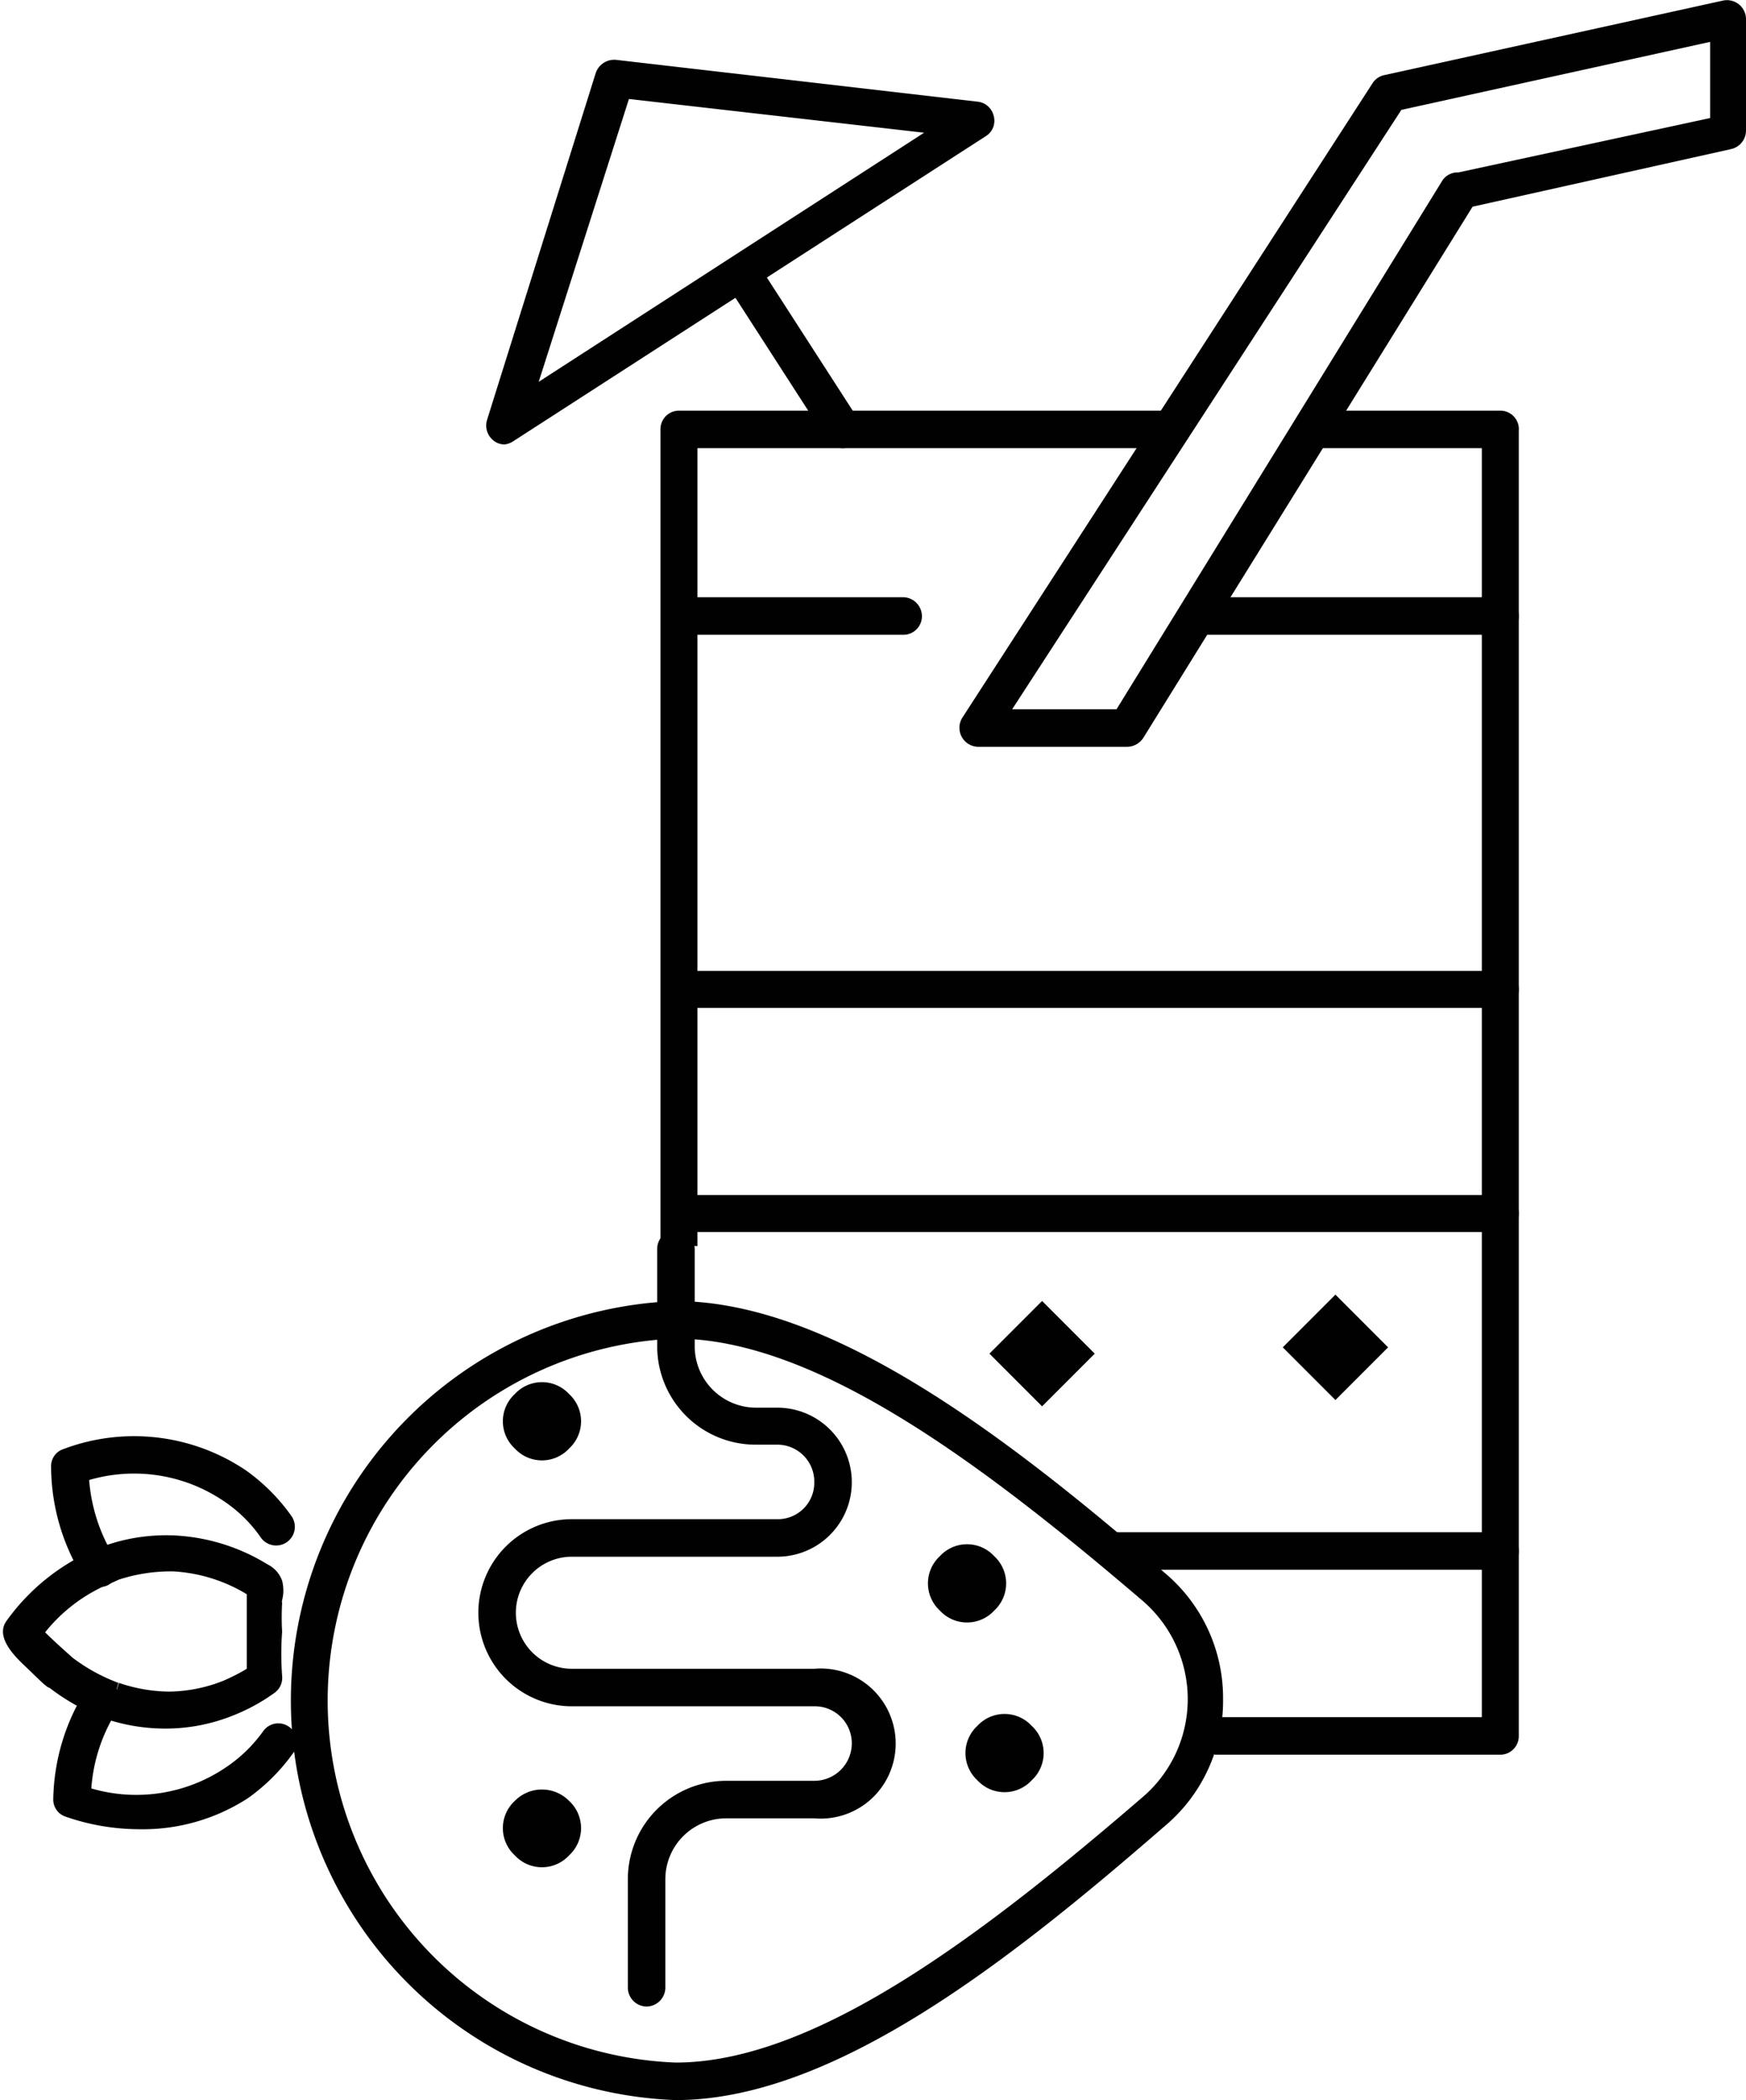
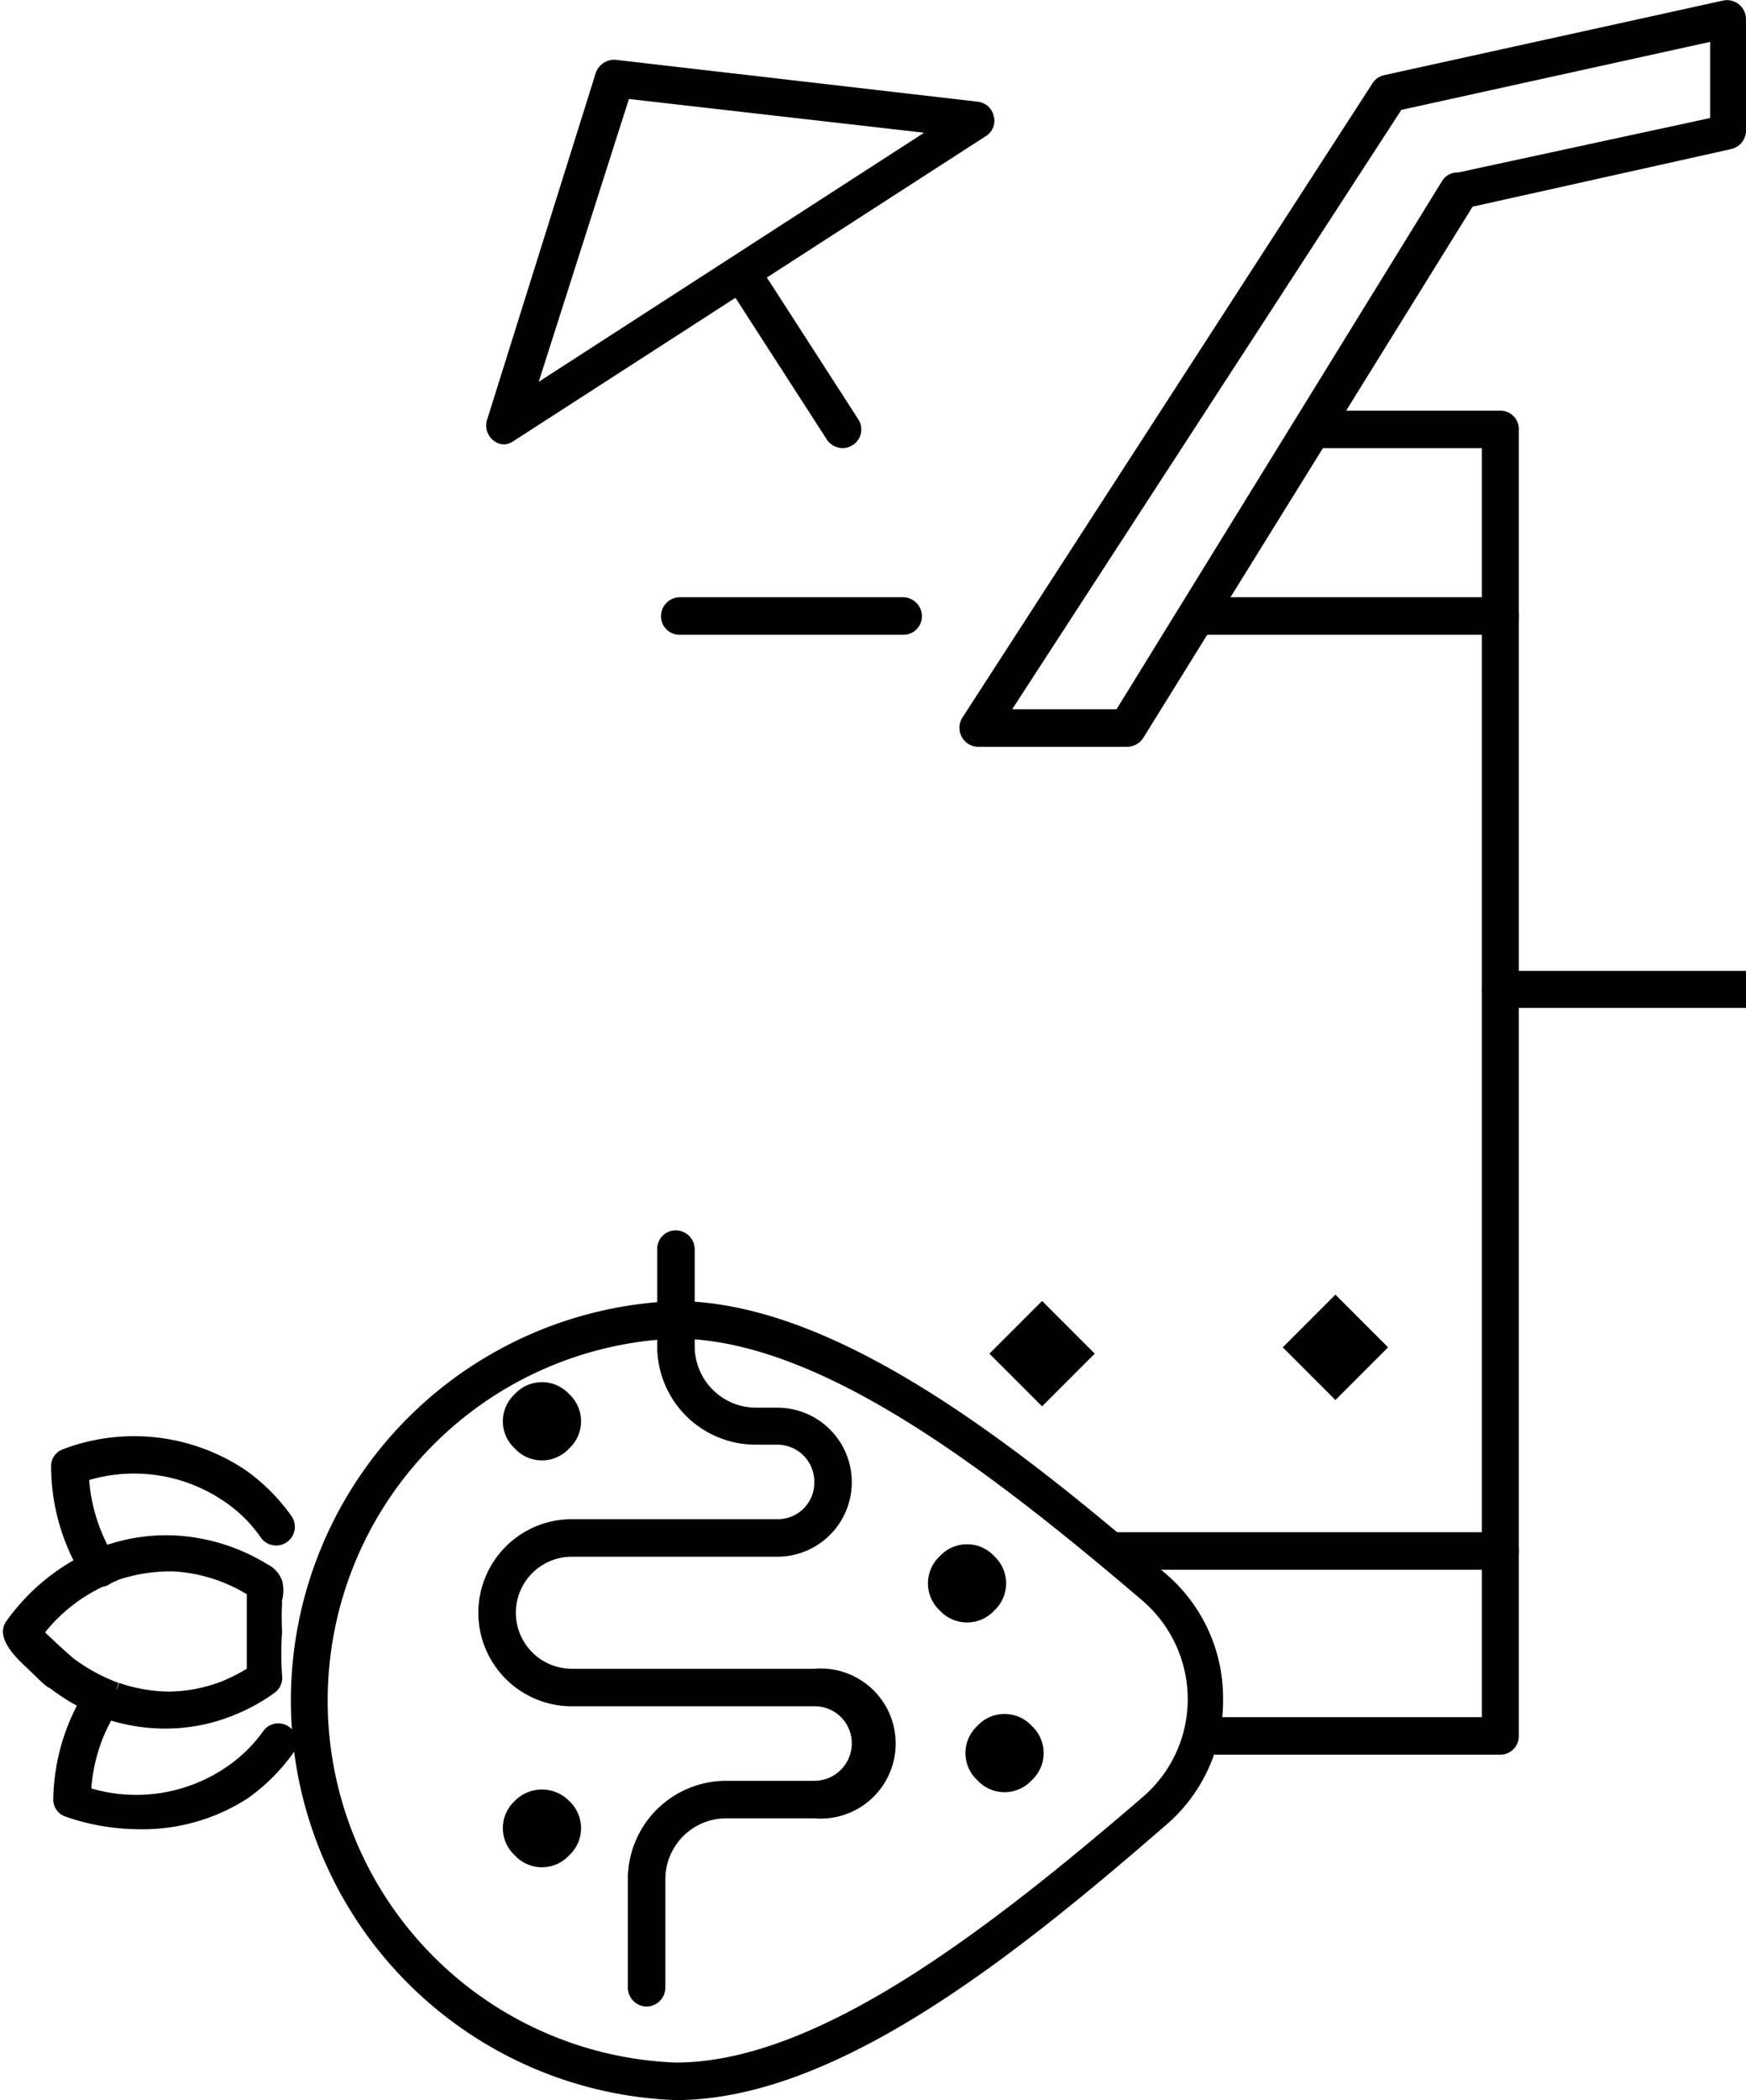
<svg xmlns="http://www.w3.org/2000/svg" id="Layer_1" data-name="Layer 1" viewBox="0 0 32.12 38.61">
  <defs>
    <style>.cls-1{fill:#010101;}</style>
  </defs>
  <rect class="cls-1" x="398.05" y="252.91" width="1.37" height="1.37" transform="translate(-436.7 127.4) rotate(-45)" />
  <path class="cls-1" d="M401.77,240.5h-5.49a.34.34,0,0,1-.34-.34.35.35,0,0,1,.34-.35h5.49a.35.35,0,0,1,.34.35A.34.34,0,0,1,401.77,240.5Z" transform="translate(-374.17 -228.83)" />
  <path class="cls-1" d="M390.79,240.5h-4.12a.34.34,0,0,1-.34-.34.35.35,0,0,1,.34-.35h4.12a.35.35,0,0,1,.34.35A.34.34,0,0,1,390.79,240.5Z" transform="translate(-374.17 -228.83)" />
  <path class="cls-1" d="M383.46,237a.31.31,0,0,1-.21-.07.35.35,0,0,1-.12-.38l2-6.38a.36.36,0,0,1,.37-.24l6.66.77a.34.34,0,0,1,.29.26.33.33,0,0,1-.14.37l-8.71,5.62A.37.37,0,0,1,383.46,237Zm2.28-6.35-1.66,5.2,7.09-4.58Z" transform="translate(-374.17 -228.83)" />
  <path class="cls-1" d="M389.67,237.07a.36.36,0,0,1-.29-.16l-1.8-2.79a.34.34,0,0,1,.58-.37l1.8,2.79a.34.34,0,0,1-.1.47A.35.35,0,0,1,389.67,237.07Z" transform="translate(-374.17 -228.83)" />
-   <path class="cls-1" d="M387,251.74V237.07h8.58a.35.35,0,0,0,.35-.35.35.35,0,0,0-.35-.34h-8.92a.34.34,0,0,0-.34.34v15C386.55,251.73,386.78,251.73,387,251.74Z" transform="translate(-374.17 -228.83)" />
  <path class="cls-1" d="M401.77,236.38h-3.43a.35.35,0,0,0-.35.34.35.35,0,0,0,.35.35h3.09V260.4h-5.11a5.91,5.91,0,0,1,.19.69h5.26a.34.34,0,0,0,.34-.34v-24A.34.34,0,0,0,401.77,236.38Z" transform="translate(-374.17 -228.83)" />
  <path class="cls-1" d="M394.91,242.56h-2.75a.35.35,0,0,1-.29-.53l7.55-11.67a.34.34,0,0,1,.22-.15l6.23-1.37a.35.35,0,0,1,.42.33v2.06a.35.35,0,0,1-.27.34l-4.76,1.06-6.06,9.77A.36.36,0,0,1,394.91,242.56Zm-2.12-.69h1.92l6-9.73A.34.34,0,0,1,401,232l4.63-1V229.6l-5.68,1.25Z" transform="translate(-374.17 -228.83)" />
-   <path class="cls-1" d="M401.77,247.36h-15.1a.34.34,0,1,1,0-.68h15.1a.34.34,0,0,1,0,.68Z" transform="translate(-374.17 -228.83)" />
-   <path class="cls-1" d="M401.77,251.48h-15.1a.34.34,0,1,1,0-.68h15.1a.34.34,0,1,1,0,.68Z" transform="translate(-374.17 -228.83)" />
+   <path class="cls-1" d="M401.77,247.36a.34.34,0,1,1,0-.68h15.1a.34.34,0,0,1,0,.68Z" transform="translate(-374.17 -228.83)" />
  <path class="cls-1" d="M401.77,257h-7.88a8.15,8.15,0,0,1,.74.69h7.14a.34.34,0,0,0,.34-.34A.35.35,0,0,0,401.77,257Z" transform="translate(-374.17 -228.83)" />
  <g id="tutfarangi">
    <path class="cls-1" d="M386.06,265.72a.35.35,0,0,1-.34-.34v-2a1.81,1.81,0,0,1,1.81-1.81h1.62a.69.69,0,0,0,.69-.69.68.68,0,0,0-.69-.68h-4.46a1.72,1.72,0,0,1,0-3.44h3.78a.67.67,0,0,0,.68-.68.68.68,0,0,0-.68-.69h-.4a1.81,1.81,0,0,1-1.81-1.81v-1.79a.34.34,0,0,1,.34-.34.35.35,0,0,1,.35.34v1.79a1.13,1.13,0,0,0,1.12,1.13h.4a1.37,1.37,0,0,1,0,2.74h-3.78a1,1,0,1,0,0,2.06h4.46a1.38,1.38,0,1,1,0,2.75h-1.62a1.12,1.12,0,0,0-1.12,1.12v2A.35.35,0,0,1,386.06,265.72Z" transform="translate(-374.17 -228.83)" />
    <path class="cls-1" d="M386.6,267.44a7.35,7.35,0,0,1,0-14.69c2.8,0,6,2.4,9,5a3,3,0,0,1,1.07,2.32,3,3,0,0,1-1.07,2.33C392.8,264.83,389.53,267.44,386.6,267.44Zm0-14a6.66,6.66,0,0,0,0,13.31c2.56,0,5.64-2.34,8.59-4.88a2.37,2.37,0,0,0,.83-1.81,2.39,2.39,0,0,0-.83-1.8C392.25,255.75,389.18,253.44,386.6,253.44Z" transform="translate(-374.17 -228.83)" />
    <path class="cls-1" d="M377.23,260.61h0a3.47,3.47,0,0,1-1.15-.19h0a4,4,0,0,1-1-.56c-.05,0-.26-.22-.44-.39s-.57-.54-.35-.84a3.9,3.9,0,0,1,1.67-1.33l.13-.05h0a3.42,3.42,0,0,1,1.31-.19,3.6,3.6,0,0,1,1.69.53l0,0a.54.54,0,0,1,.27.3.73.73,0,0,1,0,.36.09.09,0,0,0,0,.05,4.61,4.61,0,0,0,0,.53,5.51,5.51,0,0,0,0,.81.34.34,0,0,1-.15.32,3.46,3.46,0,0,1-.73.4A3.33,3.33,0,0,1,377.23,260.61ZM375,258.84c.16.16.43.4.51.47a3.29,3.29,0,0,0,.84.46l-.1.32.11-.32a2.92,2.92,0,0,0,.92.16,2.78,2.78,0,0,0,1-.2,3.48,3.48,0,0,0,.43-.22c0-.23,0-.46,0-.68s0-.39,0-.59c0,0,0-.07,0-.1a2.92,2.92,0,0,0-1.35-.42,3.08,3.08,0,0,0-1,.15h0l-.11.05A3,3,0,0,0,375,258.84Z" transform="translate(-374.17 -228.83)" />
    <path class="cls-1" d="M376,258a.35.35,0,0,1-.29-.15,3.88,3.88,0,0,1-.6-2.05.33.33,0,0,1,.23-.33,3.68,3.68,0,0,1,3.35.39,3.53,3.53,0,0,1,.84.84.34.34,0,1,1-.56.4,2.55,2.55,0,0,0-.68-.67,2.94,2.94,0,0,0-2.48-.39,3.16,3.16,0,0,0,.44,1.38.44.44,0,0,1,.08.11.36.36,0,0,1-.19.45h0A.25.25,0,0,1,376,258Z" transform="translate(-374.17 -228.83)" />
    <path class="cls-1" d="M376.71,262.46a4.14,4.14,0,0,1-1.33-.23.33.33,0,0,1-.23-.33,3.88,3.88,0,0,1,.6-2,.35.35,0,0,1,.41-.13.34.34,0,0,1,.2.44.41.41,0,0,1-.05.09,3.06,3.06,0,0,0-.46,1.41,2.94,2.94,0,0,0,2.48-.39,2.67,2.67,0,0,0,.68-.66.34.34,0,0,1,.56.39,3.53,3.53,0,0,1-.84.84A3.56,3.56,0,0,1,376.71,262.46Z" transform="translate(-374.17 -228.83)" />
    <path class="cls-1" d="M384.64,255.46h0a.68.68,0,0,1-1,0h0a.68.68,0,0,1,0-1h0a.68.68,0,0,1,1,0h0A.68.68,0,0,1,384.64,255.46Z" transform="translate(-374.17 -228.83)" />
    <path class="cls-1" d="M384.64,262.94h0a.68.68,0,0,1-1,0h0a.68.68,0,0,1,0-1h0a.7.7,0,0,1,1,0h0A.68.68,0,0,1,384.64,262.94Z" transform="translate(-374.17 -228.83)" />
    <path class="cls-1" d="M392.46,258.44h0a.68.68,0,0,1-1,0h0a.68.68,0,0,1,0-1h0a.68.68,0,0,1,1,0h0A.68.68,0,0,1,392.46,258.44Z" transform="translate(-374.17 -228.83)" />
    <path class="cls-1" d="M393.15,261.56h0a.68.68,0,0,1-1,0h0a.68.68,0,0,1,0-1h0a.68.68,0,0,1,1,0h0A.68.68,0,0,1,393.15,261.56Z" transform="translate(-374.17 -228.83)" />
  </g>
  <rect class="cls-1" x="392.66" y="253.03" width="1.37" height="1.37" transform="translate(-438.37 123.62) rotate(-45)" />
</svg>